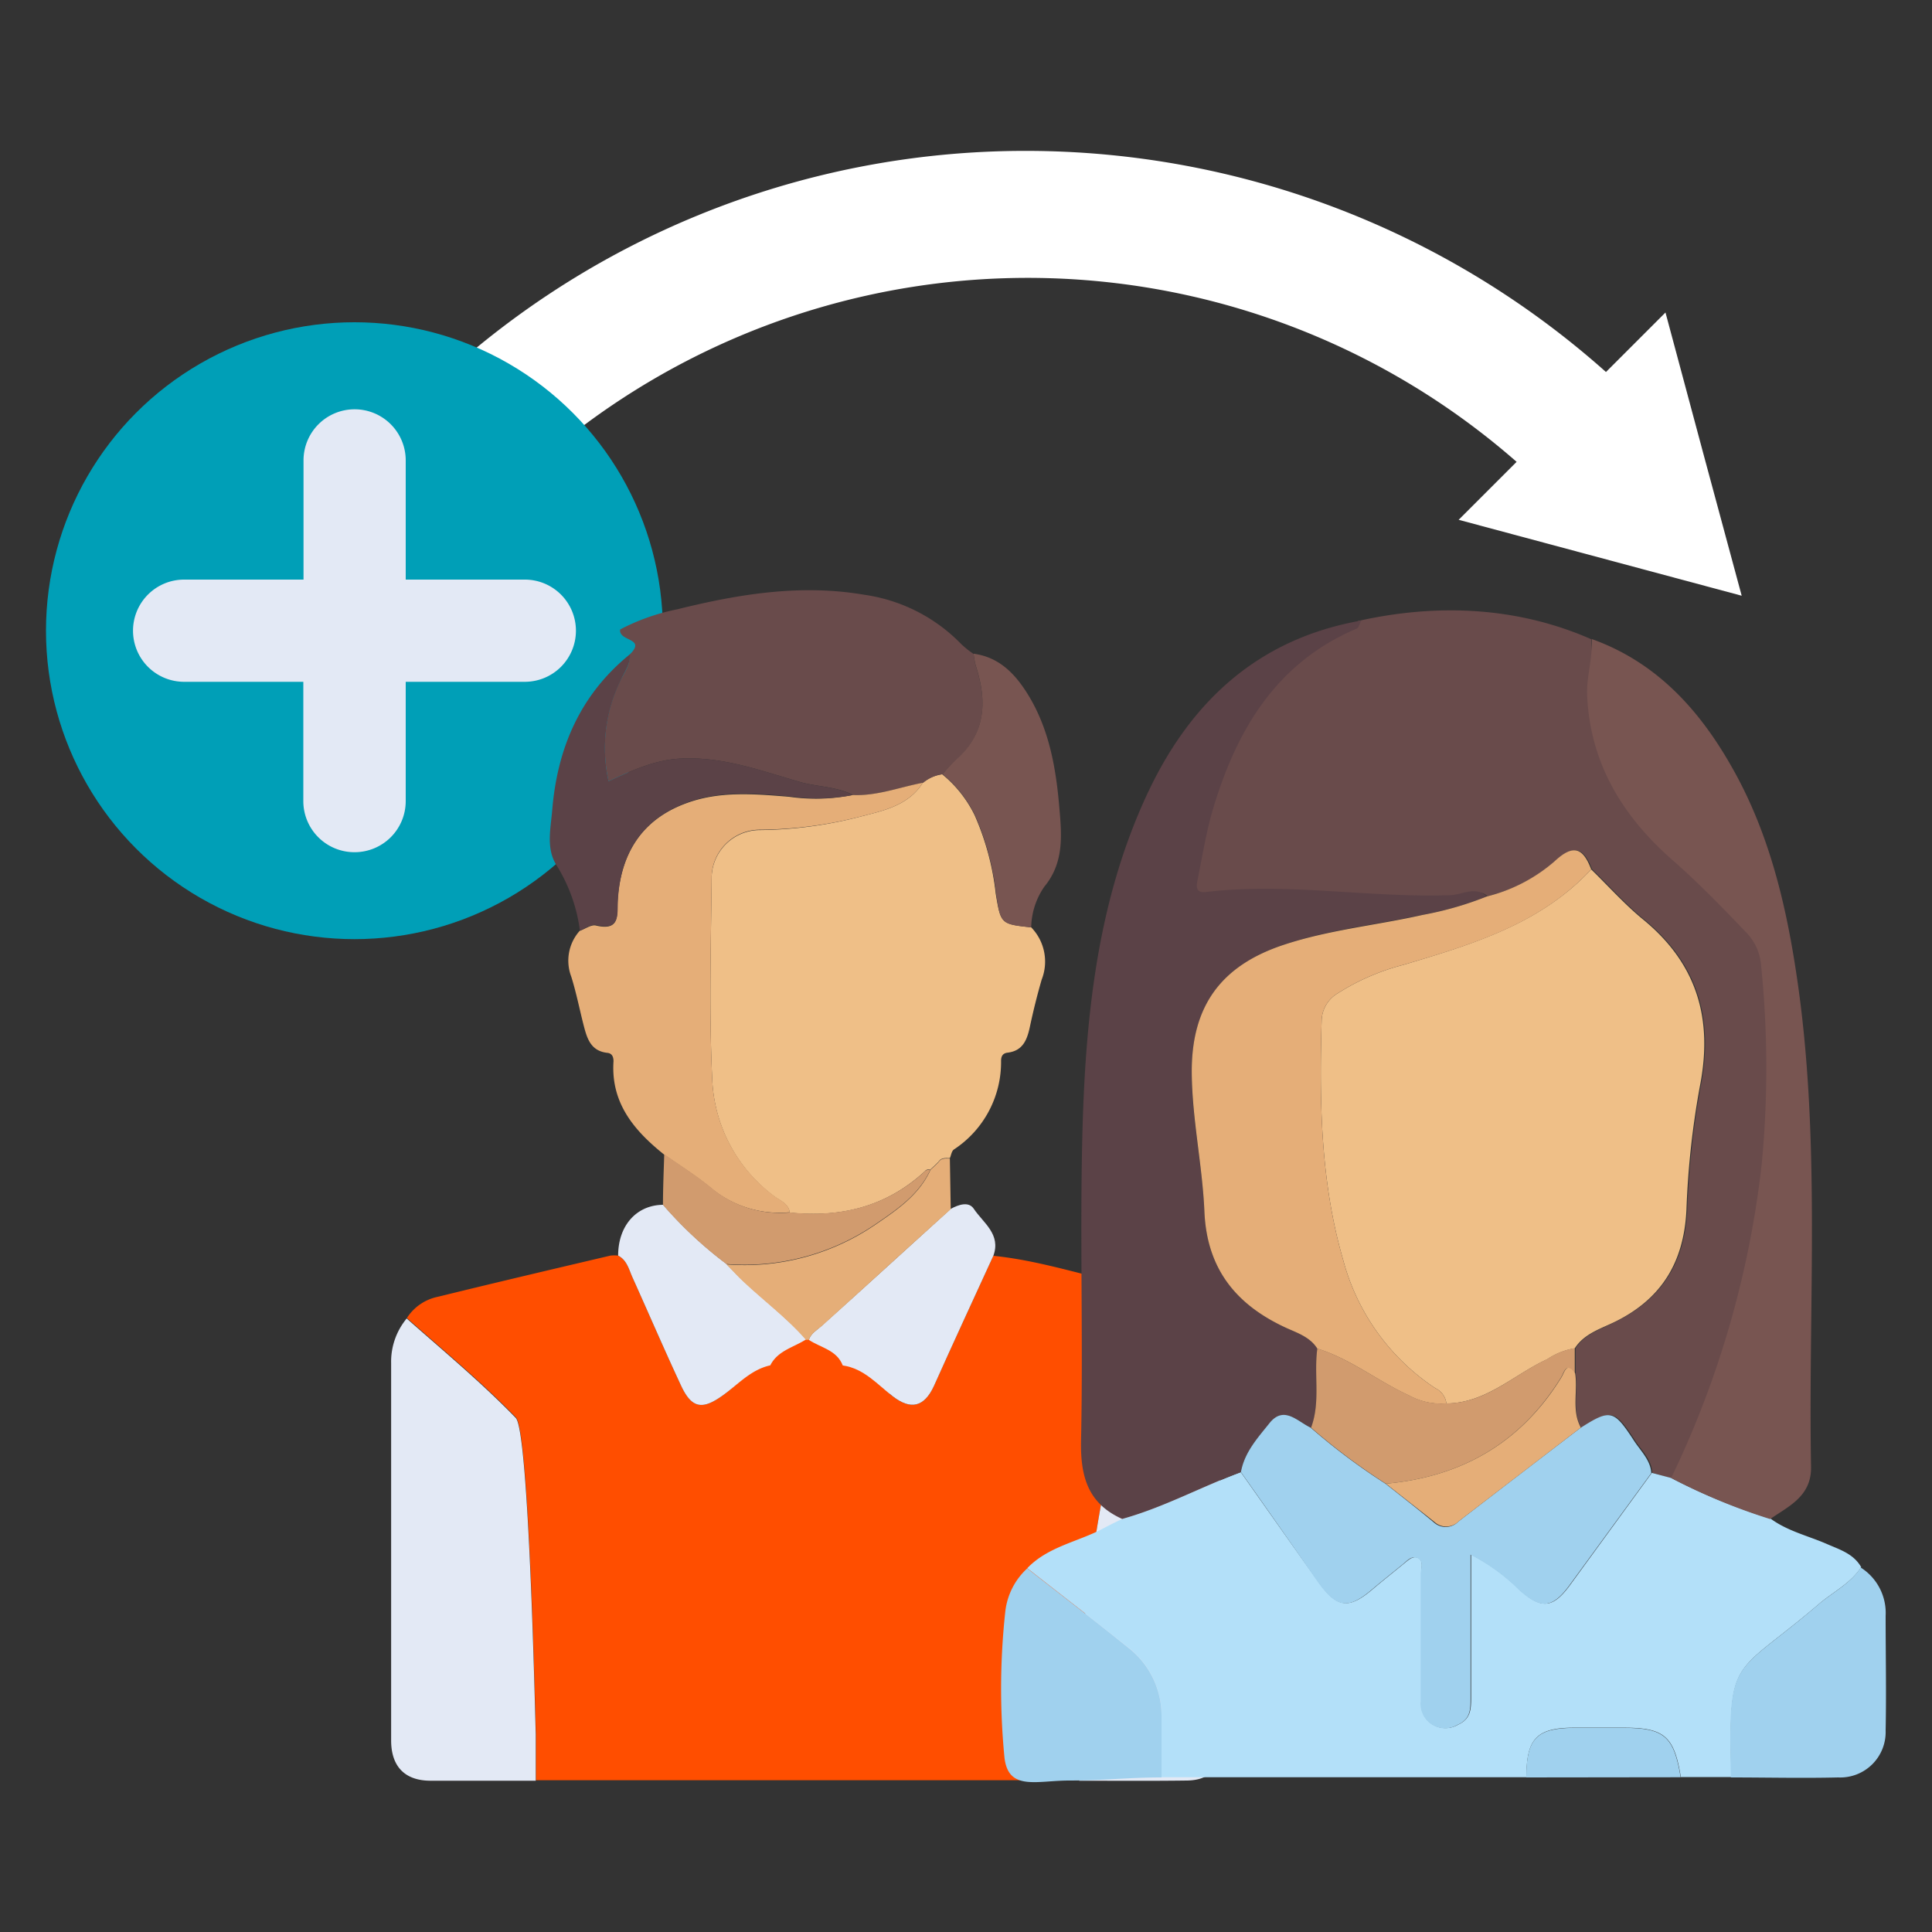
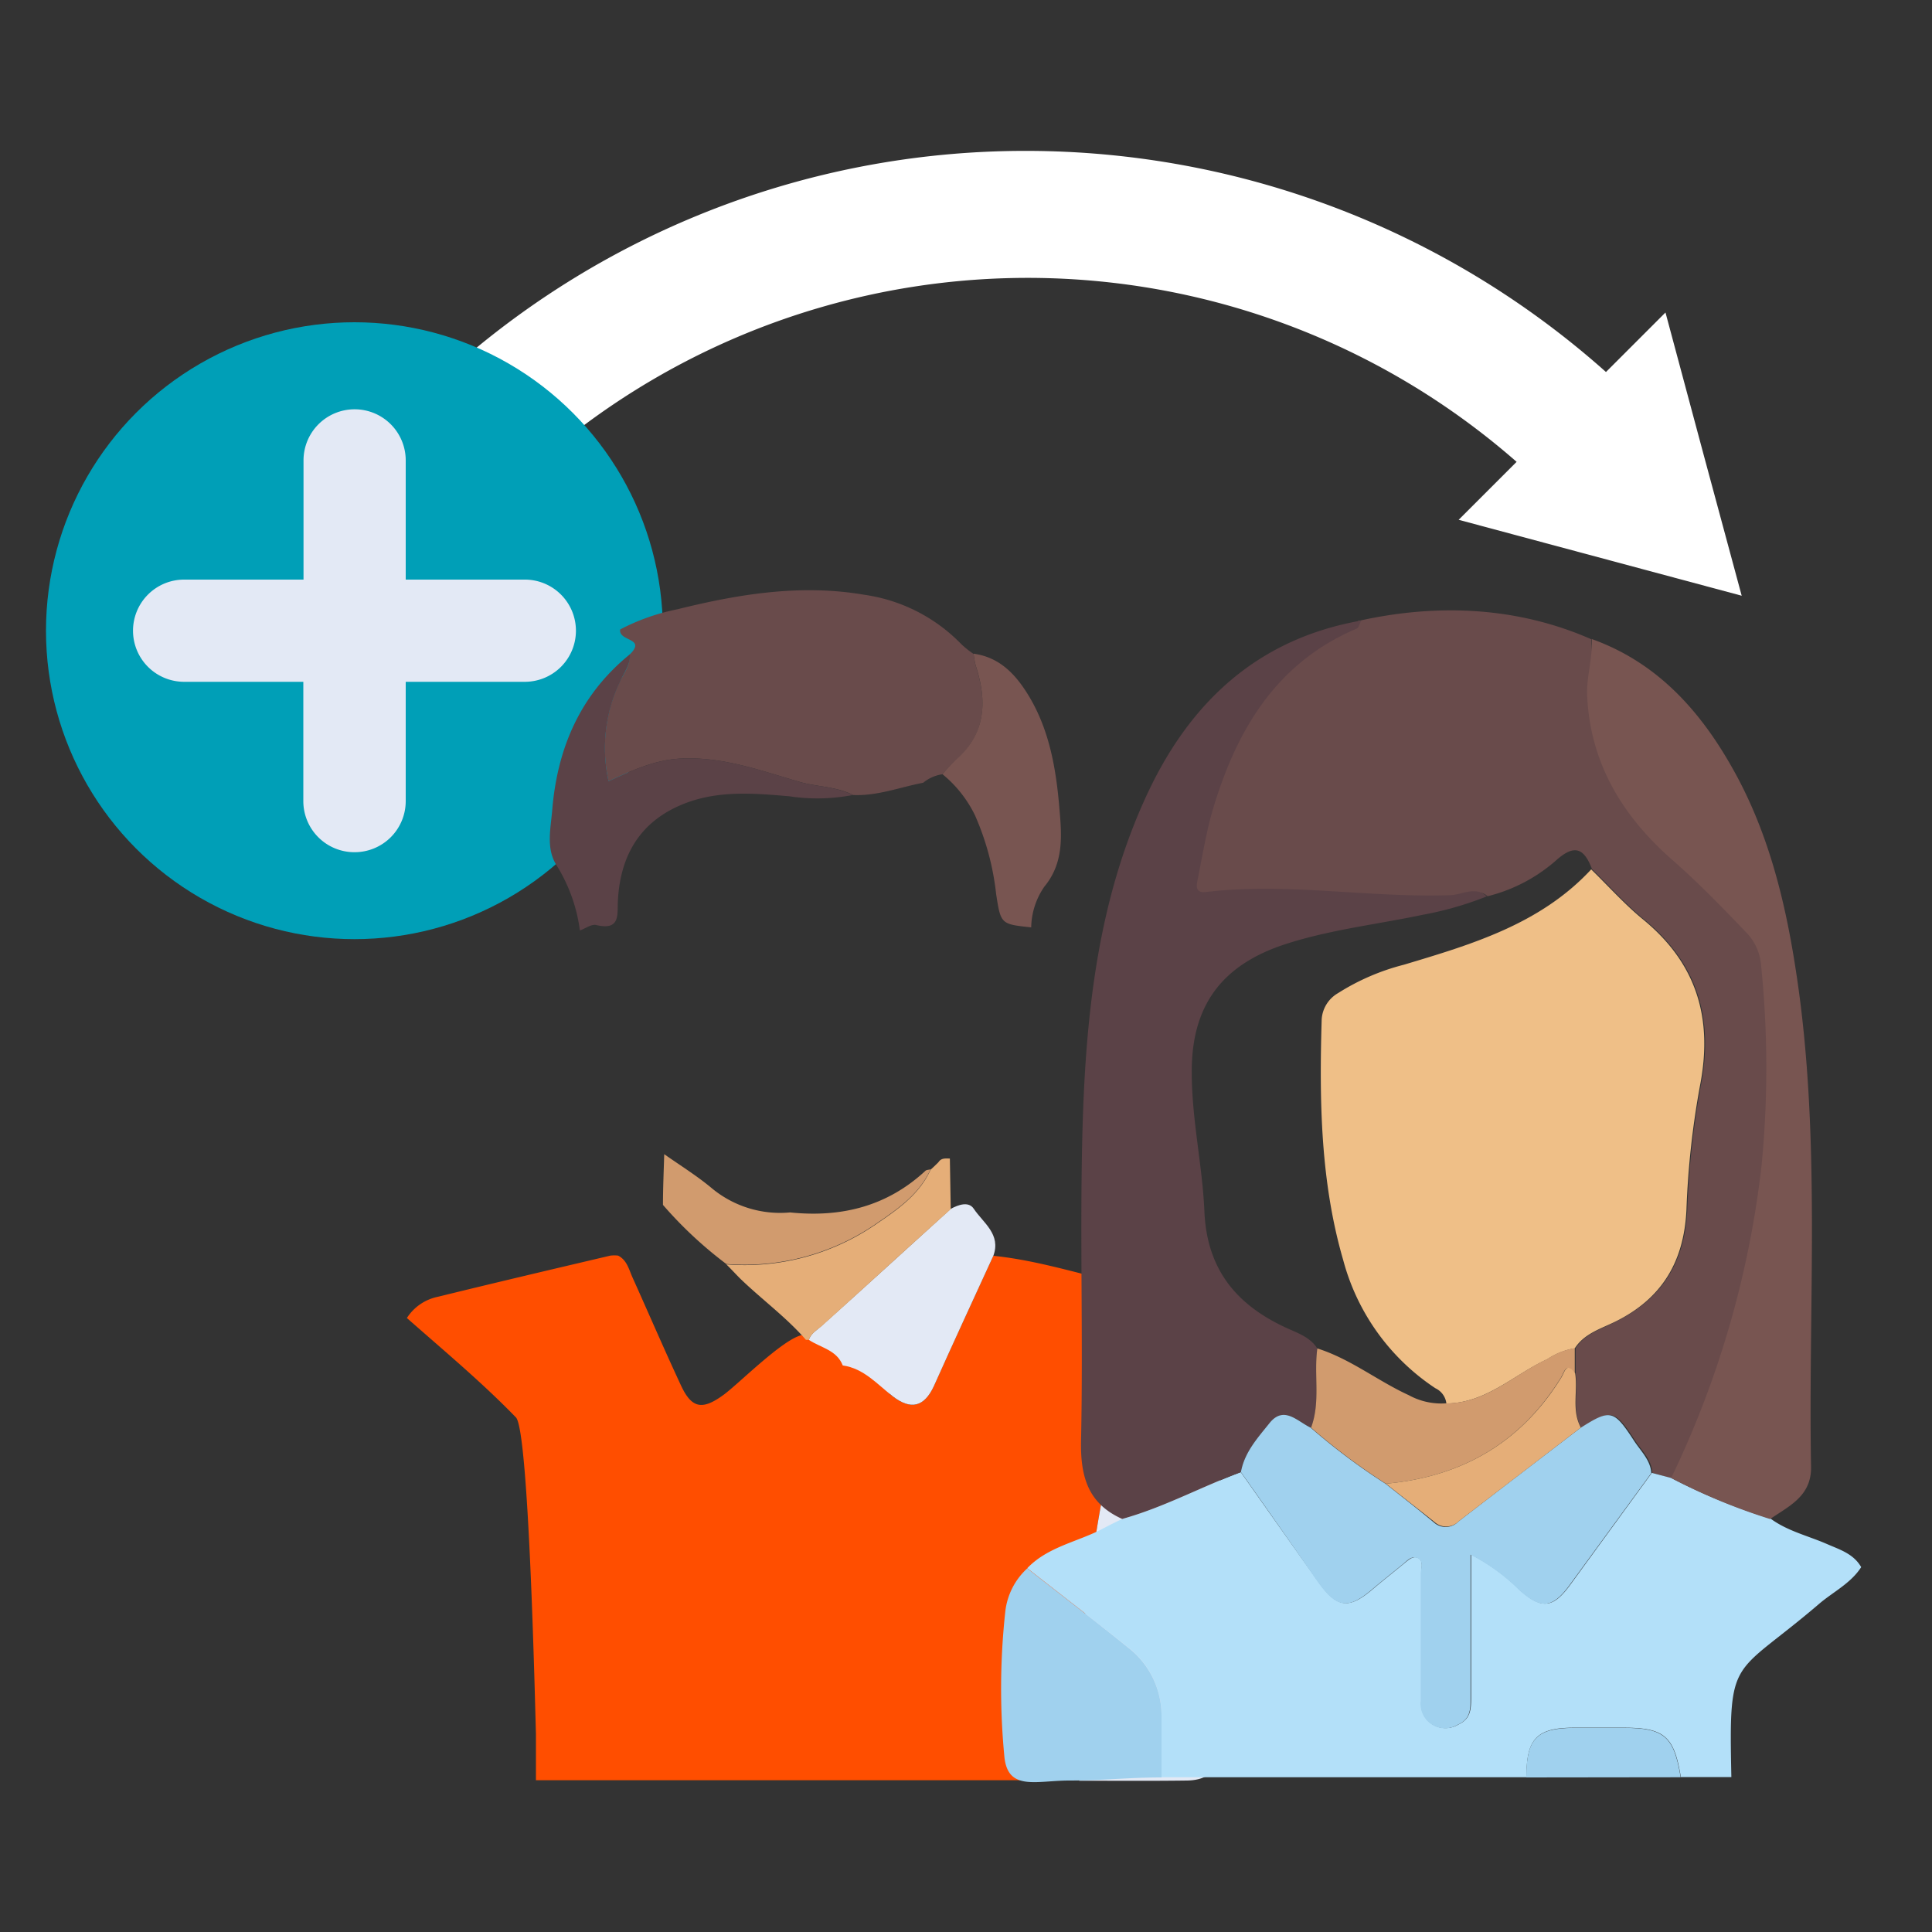
<svg xmlns="http://www.w3.org/2000/svg" viewBox="0 0 200 200">
  <rect x="0" y="0" width="200" height="200" fill="#333333" stroke="none" />
  <defs>
    <style>.cls-1{fill:#fff;}.cls-2{fill:#009fb7;}.cls-3{fill:#e3e9f5;}.cls-4{fill:#efbf87;}.cls-5{fill:#694b4b;}.cls-6{fill:#ff4e00;}.cls-7{fill:#e5ae78;}.cls-8{fill:#5b4247;}.cls-9{fill:#785551;}.cls-10{fill:#d19b6e;}.cls-11{fill:#b3e0f9;}.cls-12{fill:#a0d1ee;}</style>
  </defs>
  <g id="Layer_8" data-name="Layer 8">
    <path class="cls-1" d="M176.34,47l-3.93-14.65-6.16,6.16a90.25,90.25,0,0,0-59.91-22.89,89.34,89.34,0,0,0-63.22,26A6.56,6.56,0,1,0,52.35,51,76.78,76.78,0,0,1,157,47.81l-6,6,14.65,3.93,14.65,3.93Z" />
    <circle class="cls-2" cx="36.69" cy="65.29" r="31.93" />
    <path class="cls-3" d="M54.33,60H42V47.66a5.29,5.29,0,0,0-5.29-5.29h0a5.29,5.29,0,0,0-5.29,5.29V60H19.06a5.29,5.29,0,0,0-5.29,5.29h0a5.29,5.29,0,0,0,5.29,5.29H31.4V82.92a5.29,5.29,0,0,0,5.29,5.3h0A5.29,5.29,0,0,0,42,82.92V70.58H54.33a5.29,5.29,0,0,0,5.29-5.29h0A5.29,5.29,0,0,0,54.33,60Z" />
-     <path class="cls-4" d="M106.75,96a5.09,5.09,0,0,1,1.08,5.42q-.7,2.43-1.22,4.89c-.29,1.34-.73,2.47-2.3,2.66-.51.06-.67.37-.68.82A10.82,10.82,0,0,1,98.74,119c-.23.16-.28.59-.41.89-.43,0-.89-.08-1.18.38l-.44.43-.38.35c-.19,0-.44,0-.57.18-4,3.7-8.71,4.84-14,4.3-.14-.94-1-1.23-1.62-1.69a15.87,15.87,0,0,1-6.41-12.09c-.34-7-.13-14-.06-21a5,5,0,0,1,5-4.82A42.86,42.86,0,0,0,89.2,84.5c2.33-.6,4.87-1.14,6.33-3.47a4,4,0,0,1,2-.88,12.58,12.58,0,0,1,3.36,4.23,27.58,27.58,0,0,1,2.19,8.15C103.6,95.65,103.61,95.65,106.75,96Z" />
    <path class="cls-5" d="M97.57,80.15a4,4,0,0,0-2,.88c-2.41.46-4.74,1.38-7.25,1.27-1.75-.9-3.73-.83-5.58-1.37-4-1.16-7.85-2.59-12.16-2.41-2.8.12-5.15,1.24-7.58,2.35a15.91,15.91,0,0,1,1.16-10.3c.43-.9,1.11-1.71,1-2.79C67,66,64,66.44,64.2,65.16a21.92,21.92,0,0,1,5.89-2.08c6.37-1.58,12.79-2.64,19.38-1.51A17.38,17.38,0,0,1,99.53,66.7a10,10,0,0,0,1.26,1,8.93,8.93,0,0,0,.2,1.17c1.21,3.68,1.11,7.08-2.07,9.84A17.17,17.17,0,0,0,97.57,80.15Z" />
    <path class="cls-6" d="M122.2,134.42c-1.72-.54-3.48-1-5.24-1.37-4.72-1-9.31-2.56-14.13-3.05-2.06,4.5-4.15,9-6.16,13.5-1,2.15-2.38,2.48-4.23,1.06l-.34-.26a11.47,11.47,0,0,1-.23-2.84c.06-.89-8.12-2.57-8.87-3.25-2,.44-6.57,5.08-8.12,6.2-2.16,1.57-3.27,1.42-4.39-1-1.72-3.69-3.33-7.43-5-11.14-.38-.83-.57-1.81-1.5-2.29a3.54,3.54,0,0,0-.8,0c-6,1.41-11.91,2.8-17.85,4.26a5,5,0,0,0-3.22,2.2c3.82,3.37,7.74,6.63,11.29,10.29,1.37,1.4,2,30.76,2.07,32.72,0,1.61,0,3.23,0,4.84,6.19,0,21.65,0,32,0h0l24.25,0a5.68,5.68,0,0,0,0-1c-1.15-6.14,2.34-37.47,6.67-41,2.21-1.78,4.59-3.5,6.29-5.88C124.41,135.12,123.26,134.76,122.2,134.42Z" />
-     <path class="cls-7" d="M88.28,82.3c2.51.11,4.84-.81,7.25-1.27-1.46,2.33-4,2.87-6.33,3.47a42.86,42.86,0,0,1-10.53,1.39,5,5,0,0,0-5,4.82c-.07,7-.28,14.05.06,21a15.87,15.87,0,0,0,6.41,12.09c.6.46,1.48.75,1.62,1.69A11.07,11.07,0,0,1,73.62,123c-1.53-1.27-3.23-2.32-4.86-3.47-3.11-2.49-5.54-5.34-5.25-9.67,0-.42-.13-.82-.64-.87-1.8-.2-2.13-1.62-2.49-3-.41-1.63-.74-3.28-1.24-4.88A4.64,4.64,0,0,1,60,96.37c.57-.2,1.2-.68,1.69-.56,2.58.61,2.15-1.16,2.25-2.62.31-4.76,2.43-8.29,7-10,3.5-1.33,7.12-1,10.73-.71A19.38,19.38,0,0,0,88.28,82.3Z" />
    <path class="cls-8" d="M88.28,82.3a19.38,19.38,0,0,1-6.58.13c-3.61-.31-7.23-.62-10.73.71-4.61,1.76-6.73,5.29-7,10-.1,1.46.33,3.23-2.25,2.62-.49-.12-1.12.36-1.69.56a16.87,16.87,0,0,0-2.4-6.72c-1.12-1.72-.63-3.79-.47-5.68.52-6.44,2.88-12,8.05-16.19.06,1.08-.62,1.89-1,2.79A15.91,15.91,0,0,0,63,80.87c2.43-1.11,4.78-2.23,7.58-2.35,4.31-.18,8.2,1.25,12.16,2.41C84.55,81.47,86.53,81.4,88.28,82.3Z" />
-     <path class="cls-3" d="M42.1,136.49c3.82,3.37,7.74,6.63,11.29,10.29,1.37,1.4,2,30.76,2.07,32.72,0,1.61,0,3.23,0,4.84-3.63,0-7.25,0-10.88,0-2.65,0-4.07-1.45-4.09-4.12,0-3.83,0-35.28,0-39.11A7,7,0,0,1,42.1,136.49Z" />
+     <path class="cls-3" d="M42.1,136.49A7,7,0,0,1,42.1,136.49Z" />
    <path class="cls-3" d="M111.72,184.34a5.68,5.68,0,0,0,0-1c-1.15-6.14,2.34-37.47,6.67-41,2.21-1.78,4.59-3.5,6.29-5.88a3.32,3.32,0,0,1,1.63,3.23c0,4.51,0,36.65,0,41.16,0,2.26-1.16,3.45-3.46,3.47C119.13,184.37,115.43,184.34,111.72,184.34Z" />
-     <path class="cls-3" d="M79.74,141.34c-2,.44-3.31,1.95-4.86,3.07-2.16,1.57-3.27,1.42-4.39-1-1.72-3.69-3.33-7.43-5-11.14-.38-.83-.57-1.81-1.5-2.29,0-3.13,1.92-5.24,4.66-5.26a42.27,42.27,0,0,0,6.56,6.12c.51.52,1,1.06,1.54,1.57,2.2,2.11,4.67,3.94,6.7,6.24C82.15,139.49,80.51,139.81,79.74,141.34Z" />
    <path class="cls-3" d="M102.83,130c-2.06,4.5-4.15,9-6.16,13.5-1,2.15-2.38,2.48-4.23,1.06-1.62-1.24-3-2.9-5.2-3.21-.62-1.61-2.29-1.83-3.51-2.65.22-.69.83-1,1.32-1.45,4.47-4,8.91-8.07,13.37-12.11.8-.43,1.86-.81,2.39,0C101.78,126.59,103.65,127.77,102.83,130Z" />
    <path class="cls-9" d="M97.57,80.15a17.17,17.17,0,0,1,1.35-1.47c3.18-2.76,3.28-6.16,2.07-9.84a8.93,8.93,0,0,1-.2-1.17c2.73.37,4.39,2.19,5.71,4.37,2.17,3.6,2.84,7.65,3.18,11.76.24,2.8.44,5.56-1.58,8A7.64,7.64,0,0,0,106.75,96c-3.14-.33-3.15-.33-3.63-3.45a27.58,27.58,0,0,0-2.19-8.15A12.58,12.58,0,0,0,97.57,80.15Z" />
    <path class="cls-7" d="M83.73,138.7l-.15,0-.15,0c-2-2.3-4.5-4.13-6.7-6.24-.53-.51-1-1.05-1.54-1.57a24,24,0,0,0,15.26-4c2.3-1.57,4.67-3.12,5.88-5.8l.38-.35.44-.43c.29-.46.75-.38,1.18-.38l.09,5.25c-4.46,4-8.9,8.08-13.37,12.11C84.56,137.69,84,138,83.73,138.7Z" />
    <path class="cls-10" d="M96.33,121.05c-1.21,2.68-3.58,4.23-5.88,5.8a24,24,0,0,1-15.26,4,42.27,42.27,0,0,1-6.56-6.12c0-1.75.08-3.5.13-5.25,1.63,1.15,3.33,2.2,4.86,3.47a11.07,11.07,0,0,0,8.17,2.56c5.26.54,10-.6,14-4.3C95.89,121.1,96.14,121.1,96.33,121.05Z" />
    <path class="cls-10" d="M97.15,120.27l-.44.43Z" />
    <path class="cls-5" d="M140.57,64.29c8.13-1.83,16.44-1.51,24.15,1.88.12,2,.27,4,.36,5.89.33,7,3.41,11.91,8.59,16.46,2.7,2.38,5.28,5.3,7.77,7.91A7,7,0,0,1,183,100.2a104,104,0,0,1-.17,20.72,100.23,100.23,0,0,1-9.22,32.28l-2.56-.73c-.07-1.38-1.08-2.28-1.77-3.33-2.11-3.24-2.44-3.3-5.58-1.34-1-1.78-.3-3.75-.59-5.61,0-.88,0-1.75,0-2.63,1-1.55,2.74-2,4.24-2.79,4.81-2.39,7.06-6.2,7.32-11.53a88.53,88.53,0,0,1,1.39-12.8c1.38-7-.3-12.7-5.87-17.27-1.92-1.57-3.59-3.45-5.38-5.19-.85-2.24-1.86-2.62-3.82-.83a16.87,16.87,0,0,1-7,3.63c-1.23-1.16-3.4.52-4.65.57-8.41.28-16-1.21-24.43-.23-1.18.14-1.6-1.29-1.47-1.93.51-2.51,1.08-5.78,1.82-8.23,2.47-8.08,6.88-14.57,15.1-18.07C140.53,64.79,140.41,64.58,140.57,64.29Z" />
    <path class="cls-11" d="M171,152.47,173,153a61.76,61.76,0,0,0,10.29,4.21c1.76,1.29,3.87,1.77,5.82,2.62,1.32.58,2.76,1,3.56,2.4-1.09,1.69-2.91,2.56-4.38,3.82-9,7.7-9.33,5.11-9.06,17.91H174c-.69-4.22-1.7-5.11-5.88-5.11h-5.17c-3.87,0-4.95,1.13-4.93,5.13H120.24c0-2.14,0-4.27,0-6.4a8.89,8.89,0,0,0-3.49-7.07c-3.44-2.75-6.94-5.45-10.41-8.17,2.15-2.24,5.22-2.72,7.82-4.09.67-.36,1.34-.69,2-1,4.27-1.19,8.16-3.32,12.29-4.85,2.66,3.77,5.31,7.54,8,11.3,2,2.83,3.2,2.94,5.82.67,1-.84,2-1.63,3-2.45.46-.37,1-.93,1.56-.63s.29,1.08.3,1.64c0,4.38,0,8.76,0,13.14a2.53,2.53,0,0,0,3.82,2.46c1.3-.58,1.34-1.61,1.34-2.77,0-4.84,0-9.69,0-14.84a20.34,20.34,0,0,1,5.05,3.68c2.26,2,3.42,1.91,5.21-.54Z" />
    <path class="cls-8" d="M128.46,152.39c-4.13,1.53-8,3.66-12.29,4.85-3.57-1.6-4.34-4.42-4.26-8.16.23-10.83-.15-21.68.16-32.51.35-11.76,1.61-23.46,6.67-34.33,4.45-9.56,11.45-16.11,22.18-18-.16.29-.25.73-.49.84-8.22,3.49-12.32,10.32-14.78,18.4-.75,2.44-1.15,5-1.66,7.51-.13.64-.32,1.49.86,1.35,8.42-1,16.8.61,25.22.33,1.24,0,2.62-1,3.85.12a34.77,34.77,0,0,1-6.64,1.91c-4.76,1-9.65,1.54-14.31,3.07-6.55,2.16-9.65,6.4-9.6,13.29,0,4.81,1.1,9.55,1.31,14.34.25,6,3.31,9.7,8.53,12.08,1.13.52,2.43.95,3.16,2.12-.38,2.72.37,5.53-.65,8.2-1.36-.64-2.74-2.3-4.22-.52C130.25,148.79,128.83,150.3,128.46,152.39Z" />
    <path class="cls-9" d="M183.24,157.25A61.76,61.76,0,0,1,173,153a100.6,100.6,0,0,0,9.36-32.38,104.45,104.45,0,0,0-.06-20.77,5.45,5.45,0,0,0-1.46-3.25c-2.49-2.6-5-5.2-7.72-7.58-5.18-4.55-8.49-10-8.82-17-.09-1.92.59-3.88.47-5.87,6.57,2.35,11,7.14,14.36,13,3.82,6.6,5.64,13.88,6.78,21.33,2.64,17.08,1.26,34.29,1.57,51.44C187.49,154.89,185.2,155.91,183.24,157.25Z" />
    <path class="cls-12" d="M106.34,162.36c3.47,2.72,7,5.42,10.41,8.17a8.89,8.89,0,0,1,3.49,7.07c0,2.13,0,4.26,0,6.4-3.43,0-6.12.32-9.54.32s-6.33,1.11-6.72-2.4a73.39,73.39,0,0,1,.09-15.11A7.14,7.14,0,0,1,106.34,162.36Z" />
-     <path class="cls-12" d="M179.18,184c-.27-12.8.06-10.21,9.06-17.91,1.47-1.26,3.29-2.13,4.38-3.82a5.56,5.56,0,0,1,2.58,5c0,4,.08,7.92,0,11.87a4.7,4.7,0,0,1-4.91,4.86C186.58,184.09,182.88,184,179.18,184Z" />
    <path class="cls-12" d="M158,184c0-4,1.06-5.12,4.93-5.13h5.17c4.18,0,5.19.89,5.88,5.11Z" />
    <path class="cls-4" d="M164.72,90c1.79,1.74,3.46,3.62,5.38,5.19,5.57,4.57,7.25,10.27,5.87,17.27a88.53,88.53,0,0,0-1.39,12.8c-.26,5.33-2.51,9.14-7.32,11.53-1.5.75-3.25,1.24-4.24,2.79a7.1,7.1,0,0,0-2.83,1.12c-3.46,1.58-6.32,4.55-10.46,4.59a2,2,0,0,0-1.14-1.58,23,23,0,0,1-9.54-13.26c-2.36-8.11-2.48-16.53-2.23-24.92a3.38,3.38,0,0,1,1.69-2.72,23.62,23.62,0,0,1,6.81-2.94C152.4,97.75,159.46,95.66,164.72,90Z" />
-     <path class="cls-7" d="M164.72,90c-5.26,5.68-12.32,7.77-19.4,9.87a23.62,23.62,0,0,0-6.81,2.94,3.38,3.38,0,0,0-1.69,2.72c-.25,8.39-.13,16.81,2.23,24.92a23,23,0,0,0,9.54,13.26,2,2,0,0,1,1.14,1.58,7,7,0,0,1-3.89-.84c-3.23-1.48-6-3.76-9.47-4.84-.73-1.17-2-1.6-3.16-2.12-5.22-2.38-8.28-6.1-8.53-12.08-.21-4.79-1.27-9.53-1.31-14.34-.05-6.89,3-11.13,9.6-13.29,4.66-1.53,9.55-2,14.31-3.07a34.77,34.77,0,0,0,6.64-1.91,16.87,16.87,0,0,0,7-3.63C162.86,87.36,163.87,87.74,164.72,90Z" />
    <path class="cls-12" d="M128.46,152.39c.37-2.09,1.79-3.6,3-5.12,1.48-1.78,2.86-.12,4.22.52a66.15,66.15,0,0,0,7.74,5.8c1.67,1.32,3.36,2.63,5,4a1.82,1.82,0,0,0,2.54-.07q6.3-4.86,12.63-9.69c3.14-2,3.47-1.9,5.58,1.34.69,1.05,1.7,2,1.77,3.33l-8.45,11.58c-1.79,2.45-3,2.52-5.21.54a20.34,20.34,0,0,0-5.05-3.68c0,5.15,0,10,0,14.84,0,1.16,0,2.19-1.34,2.77a2.53,2.53,0,0,1-3.82-2.46c0-4.38,0-8.76,0-13.14,0-.56.34-1.32-.3-1.64s-1.1.26-1.56.63c-1,.82-2,1.61-3,2.45-2.62,2.27-3.8,2.16-5.82-.67C133.77,159.93,131.12,156.16,128.46,152.39Z" />
    <path class="cls-10" d="M143.46,153.59a66.15,66.15,0,0,1-7.74-5.8c1-2.67.27-5.48.65-8.2,3.43,1.08,6.24,3.36,9.47,4.84a7,7,0,0,0,3.89.84c4.14,0,7-3,10.46-4.59a7.1,7.1,0,0,1,2.83-1.12c0,.88,0,1.75,0,2.63-.9-1.26-1.08-.15-1.43.42C157.43,149.35,151.3,152.89,143.46,153.59Z" />
    <path class="cls-7" d="M143.46,153.59c7.84-.7,14-4.24,18.17-11,.35-.57.53-1.68,1.43-.42.29,1.86-.39,3.83.59,5.61q-6.32,4.84-12.63,9.69a1.82,1.82,0,0,1-2.54.07C146.82,156.22,145.13,154.91,143.46,153.59Z" />
  </g>
</svg>